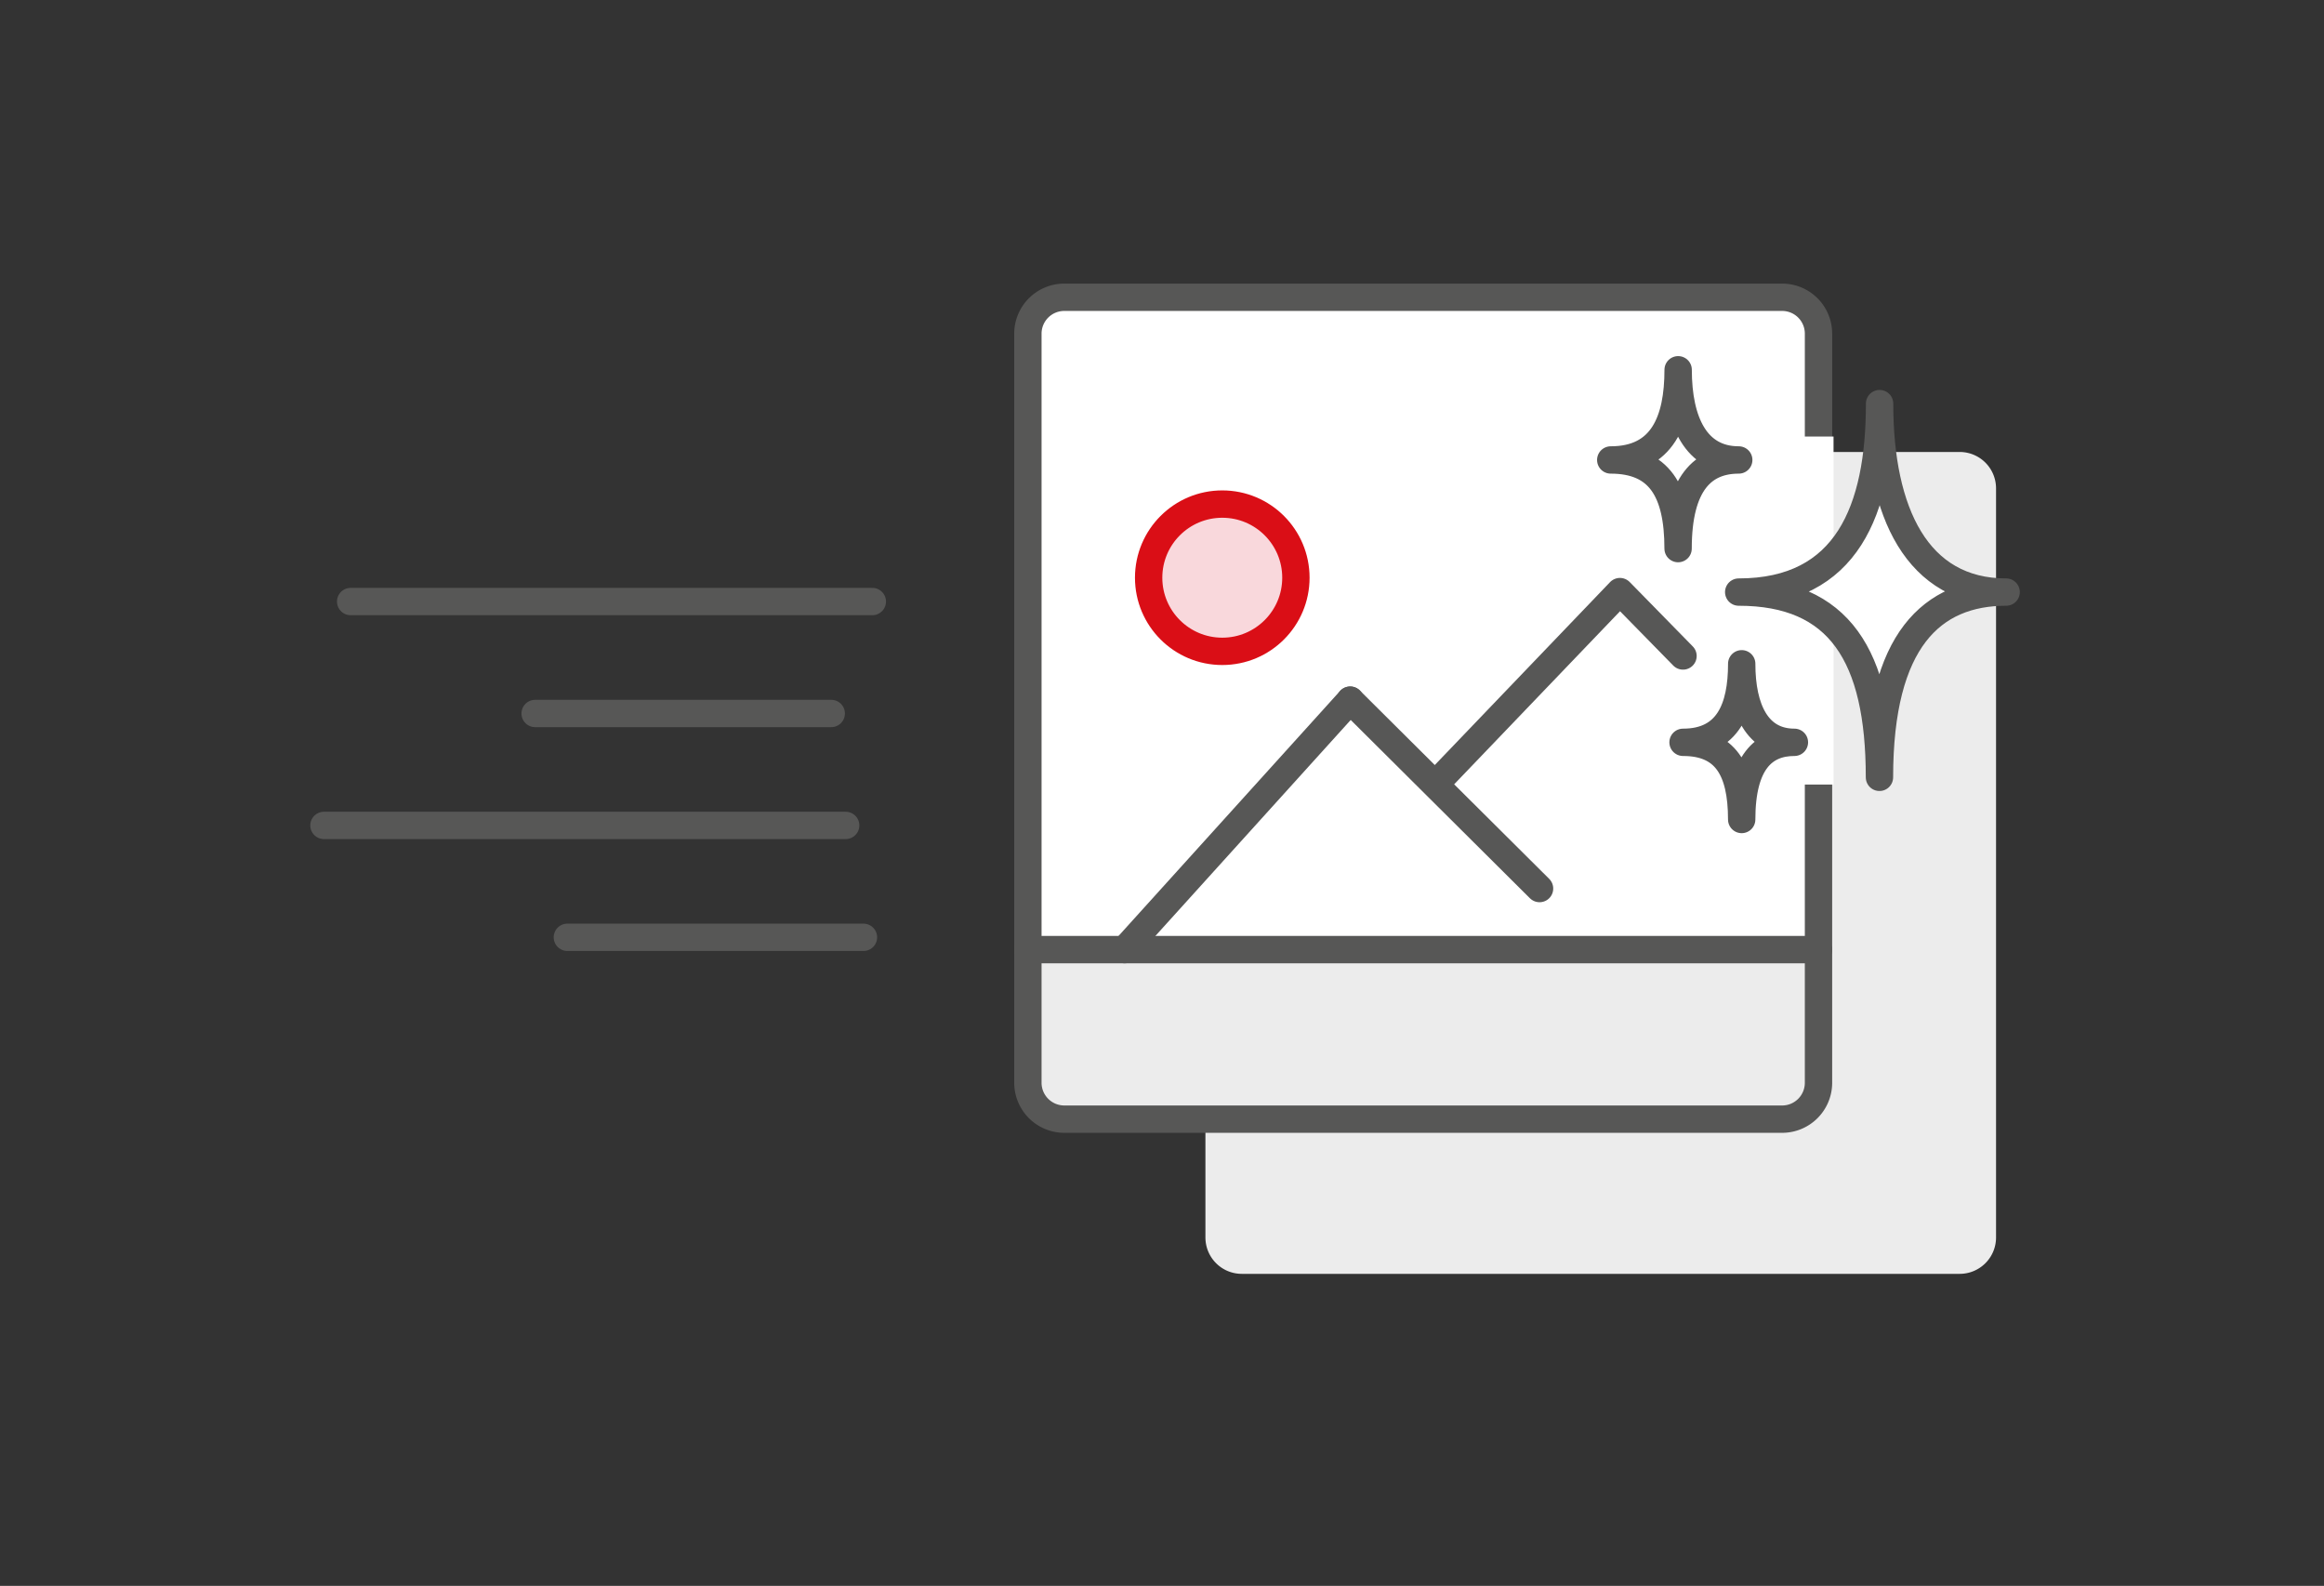
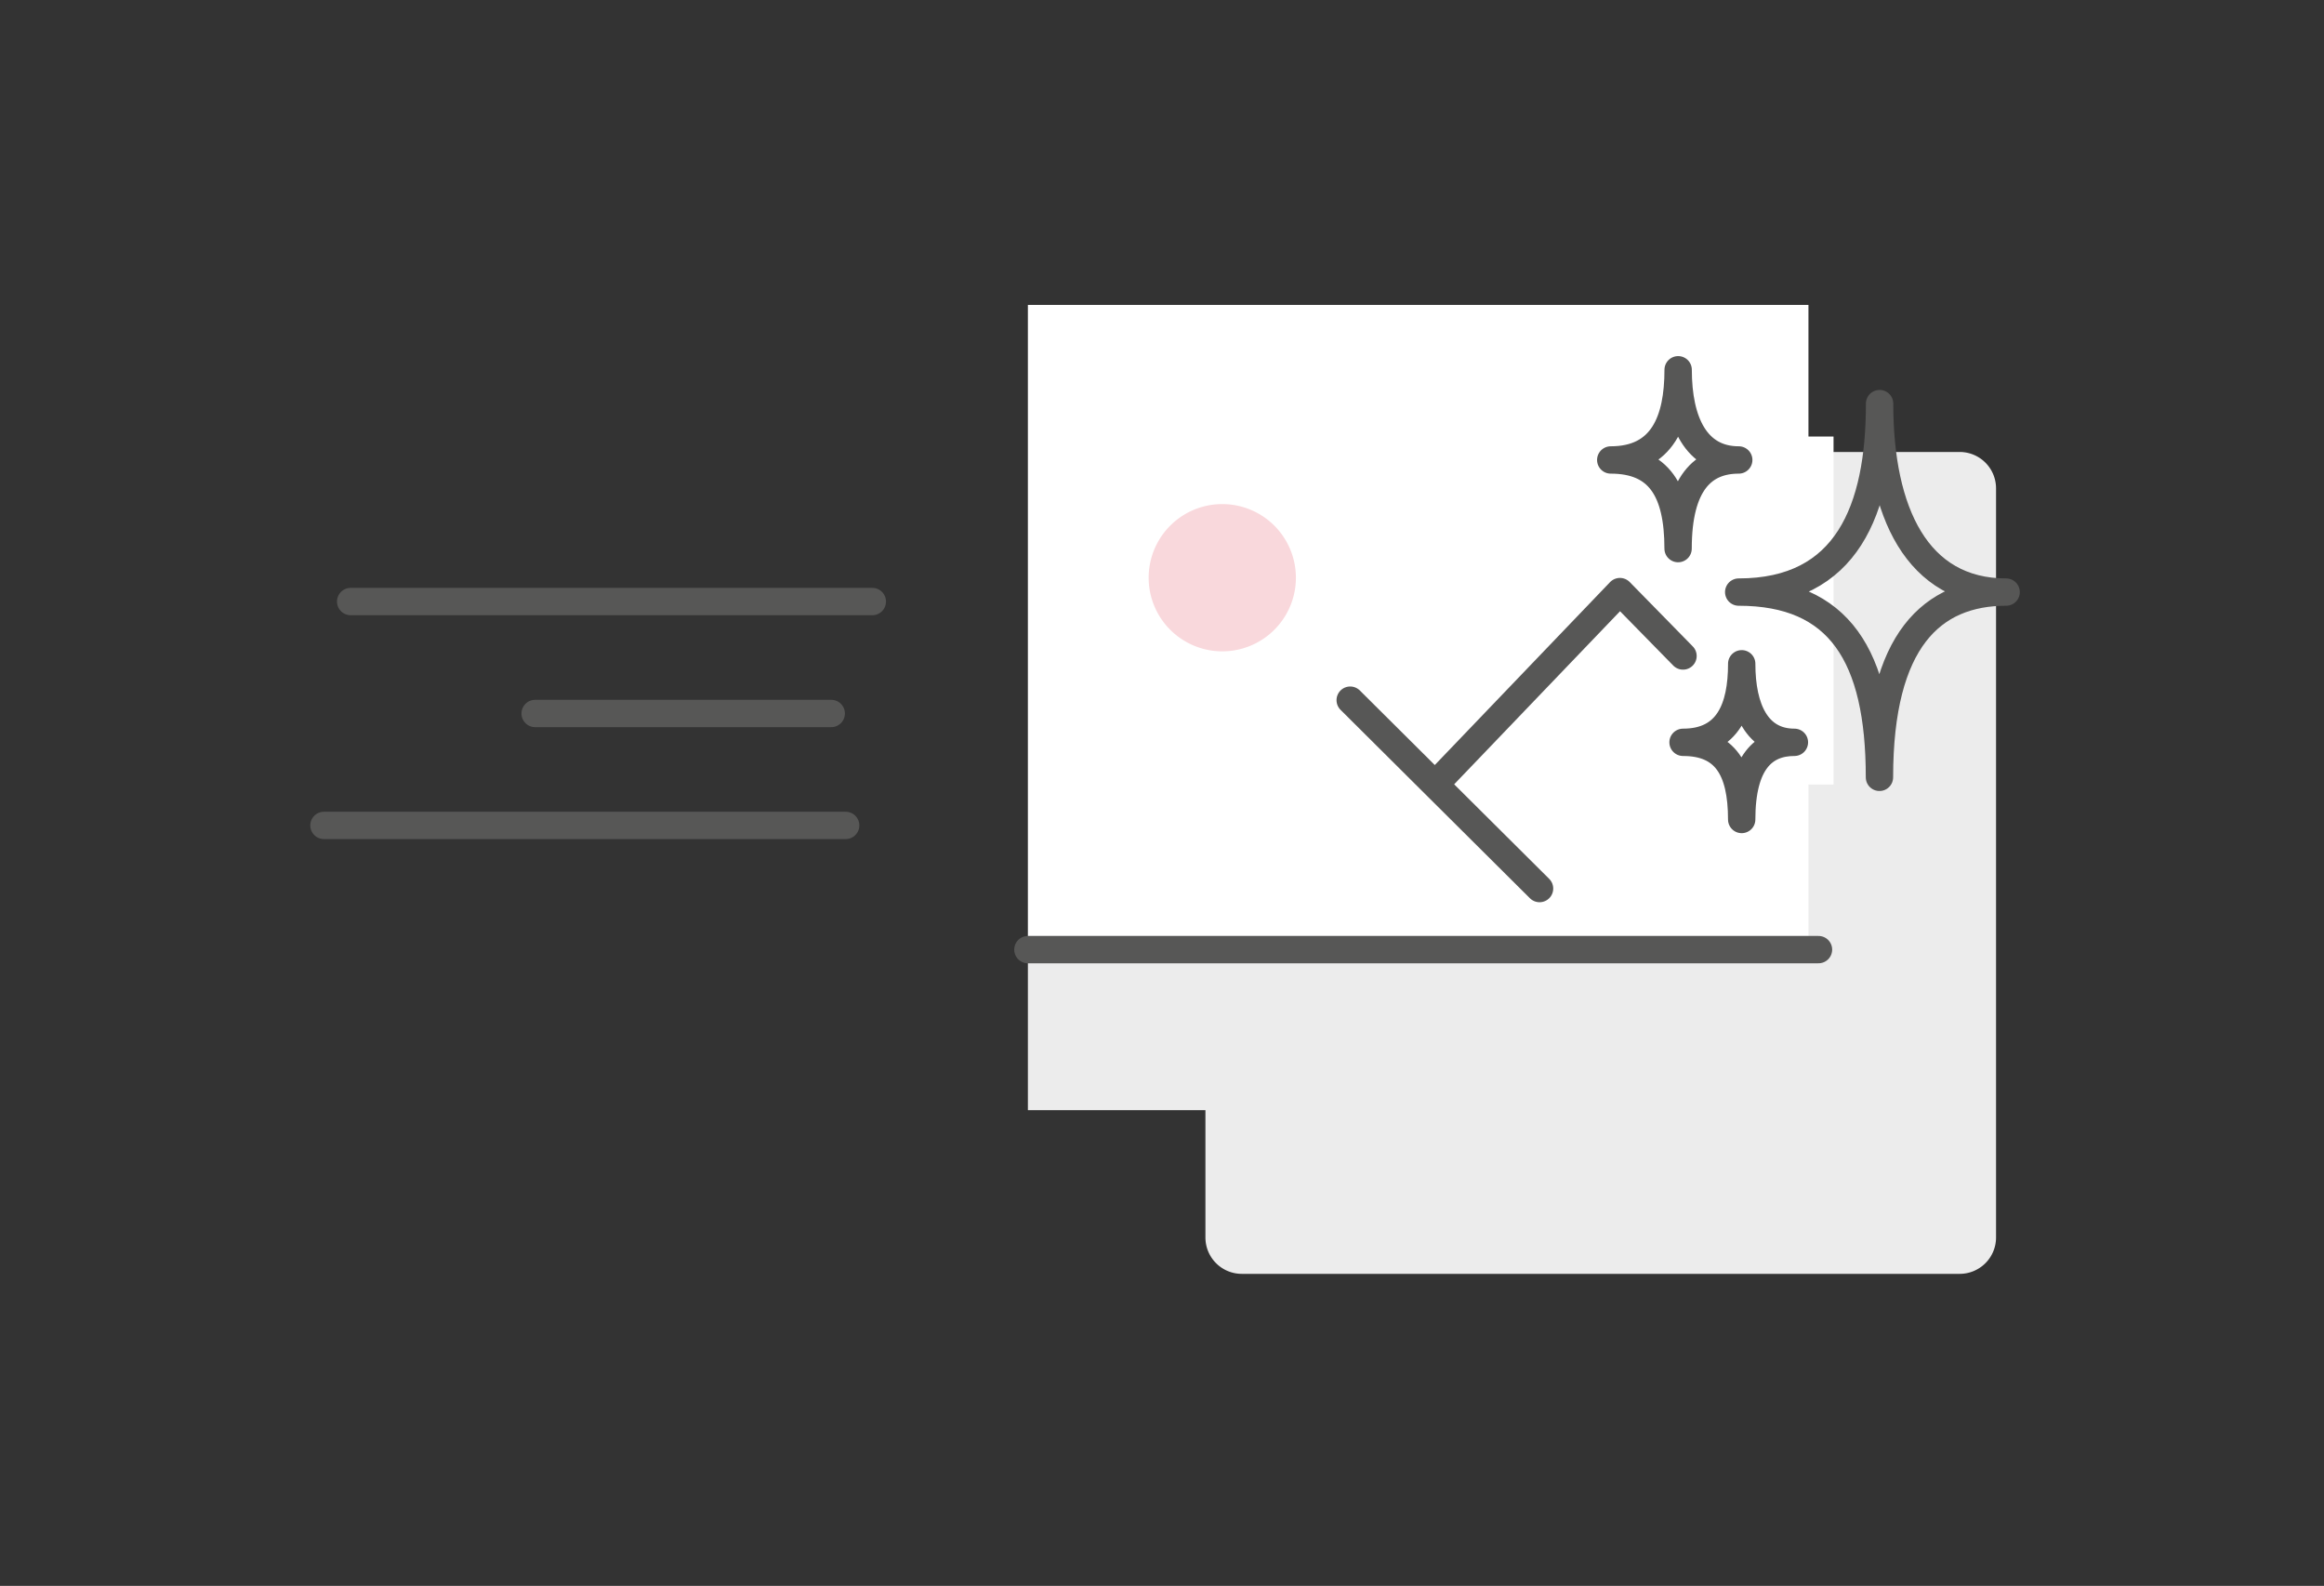
<svg xmlns="http://www.w3.org/2000/svg" id="Layer_1" width="170" height="116" viewBox="0 0 170 116">
  <rect x="0" y="0" width="170" height="116" fill="#333333" stroke="none" />
  <path fill="#ECECEC" d="M143.356 93.176H90.83a2.66 2.66 0 0 1-2.653-2.653v-54.81a2.66 2.66 0 0 1 2.653-2.653h52.526a2.66 2.66 0 0 1 2.654 2.653v54.81a2.66 2.66 0 0 1-2.654 2.653" />
  <path fill="#ECECEC" d="M75.19 69.457h57.098v11.746H75.19z" />
  <path fill="#FFF" d="M75.19 22.303h57.098v46.524H75.19z" />
  <path fill="none" stroke="#575756" stroke-width="2" stroke-linecap="round" stroke-linejoin="round" stroke-miterlimit="10" d="M75.19 69.46h57.833M98.766 51.213l13.852 13.78M123.112 47.982l-4.615-4.71-13.527 14.114" />
  <path fill="#F9D8DC" d="M94.795 42.257a5.385 5.385 0 0 1-5.386 5.385 5.385 5.385 0 1 1 0-10.77 5.385 5.385 0 0 1 5.385 5.385" />
-   <circle fill="none" stroke="#DA0E16" stroke-width="2" stroke-linecap="round" stroke-linejoin="round" stroke-miterlimit="10" cx="89.409" cy="42.257" r="5.386" />
-   <path fill="none" stroke="#575756" stroke-width="2" stroke-linecap="round" stroke-linejoin="round" stroke-miterlimit="10" d="M98.766 51.213L82.264 69.46M130.37 81.86H77.844a2.663 2.663 0 0 1-2.654-2.653v-54.81a2.662 2.662 0 0 1 2.654-2.653h52.526a2.66 2.66 0 0 1 2.653 2.654v54.81a2.662 2.662 0 0 1-2.653 2.653z" />
  <path fill="none" stroke="#FFF" stroke-width="2.2" stroke-miterlimit="10" d="M133.023 31.93v25.456" />
-   <path fill="#FFF" d="M137.492 29.522c0 7.948 2.735 13.786 9.257 13.786-5.416 0-9.267 3.518-9.267 13.55 0-8.908-2.96-13.55-10.297-13.55 7.918 0 10.306-6.013 10.306-13.786" />
  <path fill="none" stroke="#575756" stroke-width="2" stroke-linecap="round" stroke-linejoin="round" stroke-miterlimit="10" d="M137.492 29.522c0 7.948 2.735 13.786 9.257 13.786-5.416 0-9.267 3.518-9.267 13.55 0-8.908-2.96-13.55-10.297-13.55 7.918 0 10.306-6.013 10.306-13.786z" />
  <path fill="#FFF" d="M122.757 27.047c0 3.803 1.31 6.597 4.432 6.597-2.593 0-4.437 1.684-4.437 6.484 0-4.263-1.416-6.484-4.927-6.484 3.788 0 4.93-2.877 4.93-6.597" />
  <path fill="none" stroke="#575756" stroke-width="2" stroke-linecap="round" stroke-linejoin="round" stroke-miterlimit="10" d="M122.757 27.047c0 3.803 1.31 6.597 4.432 6.597-2.593 0-4.437 1.684-4.437 6.484 0-4.263-1.416-6.484-4.927-6.484 3.788 0 4.93-2.877 4.93-6.597z" />
  <path fill="#FFF" d="M127.405 48.552c0 3.312 1.14 5.745 3.856 5.745-2.254 0-3.857 1.465-3.857 5.645 0-3.71-1.235-5.645-4.29-5.645 3.298 0 4.292-2.506 4.292-5.745" />
  <path fill="none" stroke="#575756" stroke-width="2" stroke-linecap="round" stroke-linejoin="round" stroke-miterlimit="10" d="M127.405 48.552c0 3.312 1.14 5.745 3.856 5.745-2.254 0-3.857 1.465-3.857 5.645 0-3.71-1.235-5.645-4.29-5.645 3.298 0 4.292-2.506 4.292-5.745z" />
  <path fill="#ECECEC" d="M23.697 60.375H61.86" />
  <path fill="none" stroke="#575756" stroke-width="2" stroke-linecap="round" stroke-linejoin="round" stroke-miterlimit="10" d="M23.697 60.375H61.86" />
  <path fill="#ECECEC" d="M25.65 44H63.81" />
  <path fill="none" stroke="#575756" stroke-width="2" stroke-linecap="round" stroke-linejoin="round" stroke-miterlimit="10" d="M25.65 44H63.81" />
-   <path fill="#ECECEC" d="M39.145 52.188h21.66" />
  <path fill="none" stroke="#575756" stroke-width="2" stroke-linecap="round" stroke-linejoin="round" stroke-miterlimit="10" d="M39.145 52.188h21.66" />
  <path fill="#ECECEC" d="M41.502 68.56h21.66" />
-   <path fill="none" stroke="#575756" stroke-width="2" stroke-linecap="round" stroke-linejoin="round" stroke-miterlimit="10" d="M41.502 68.56h21.66" />
</svg>